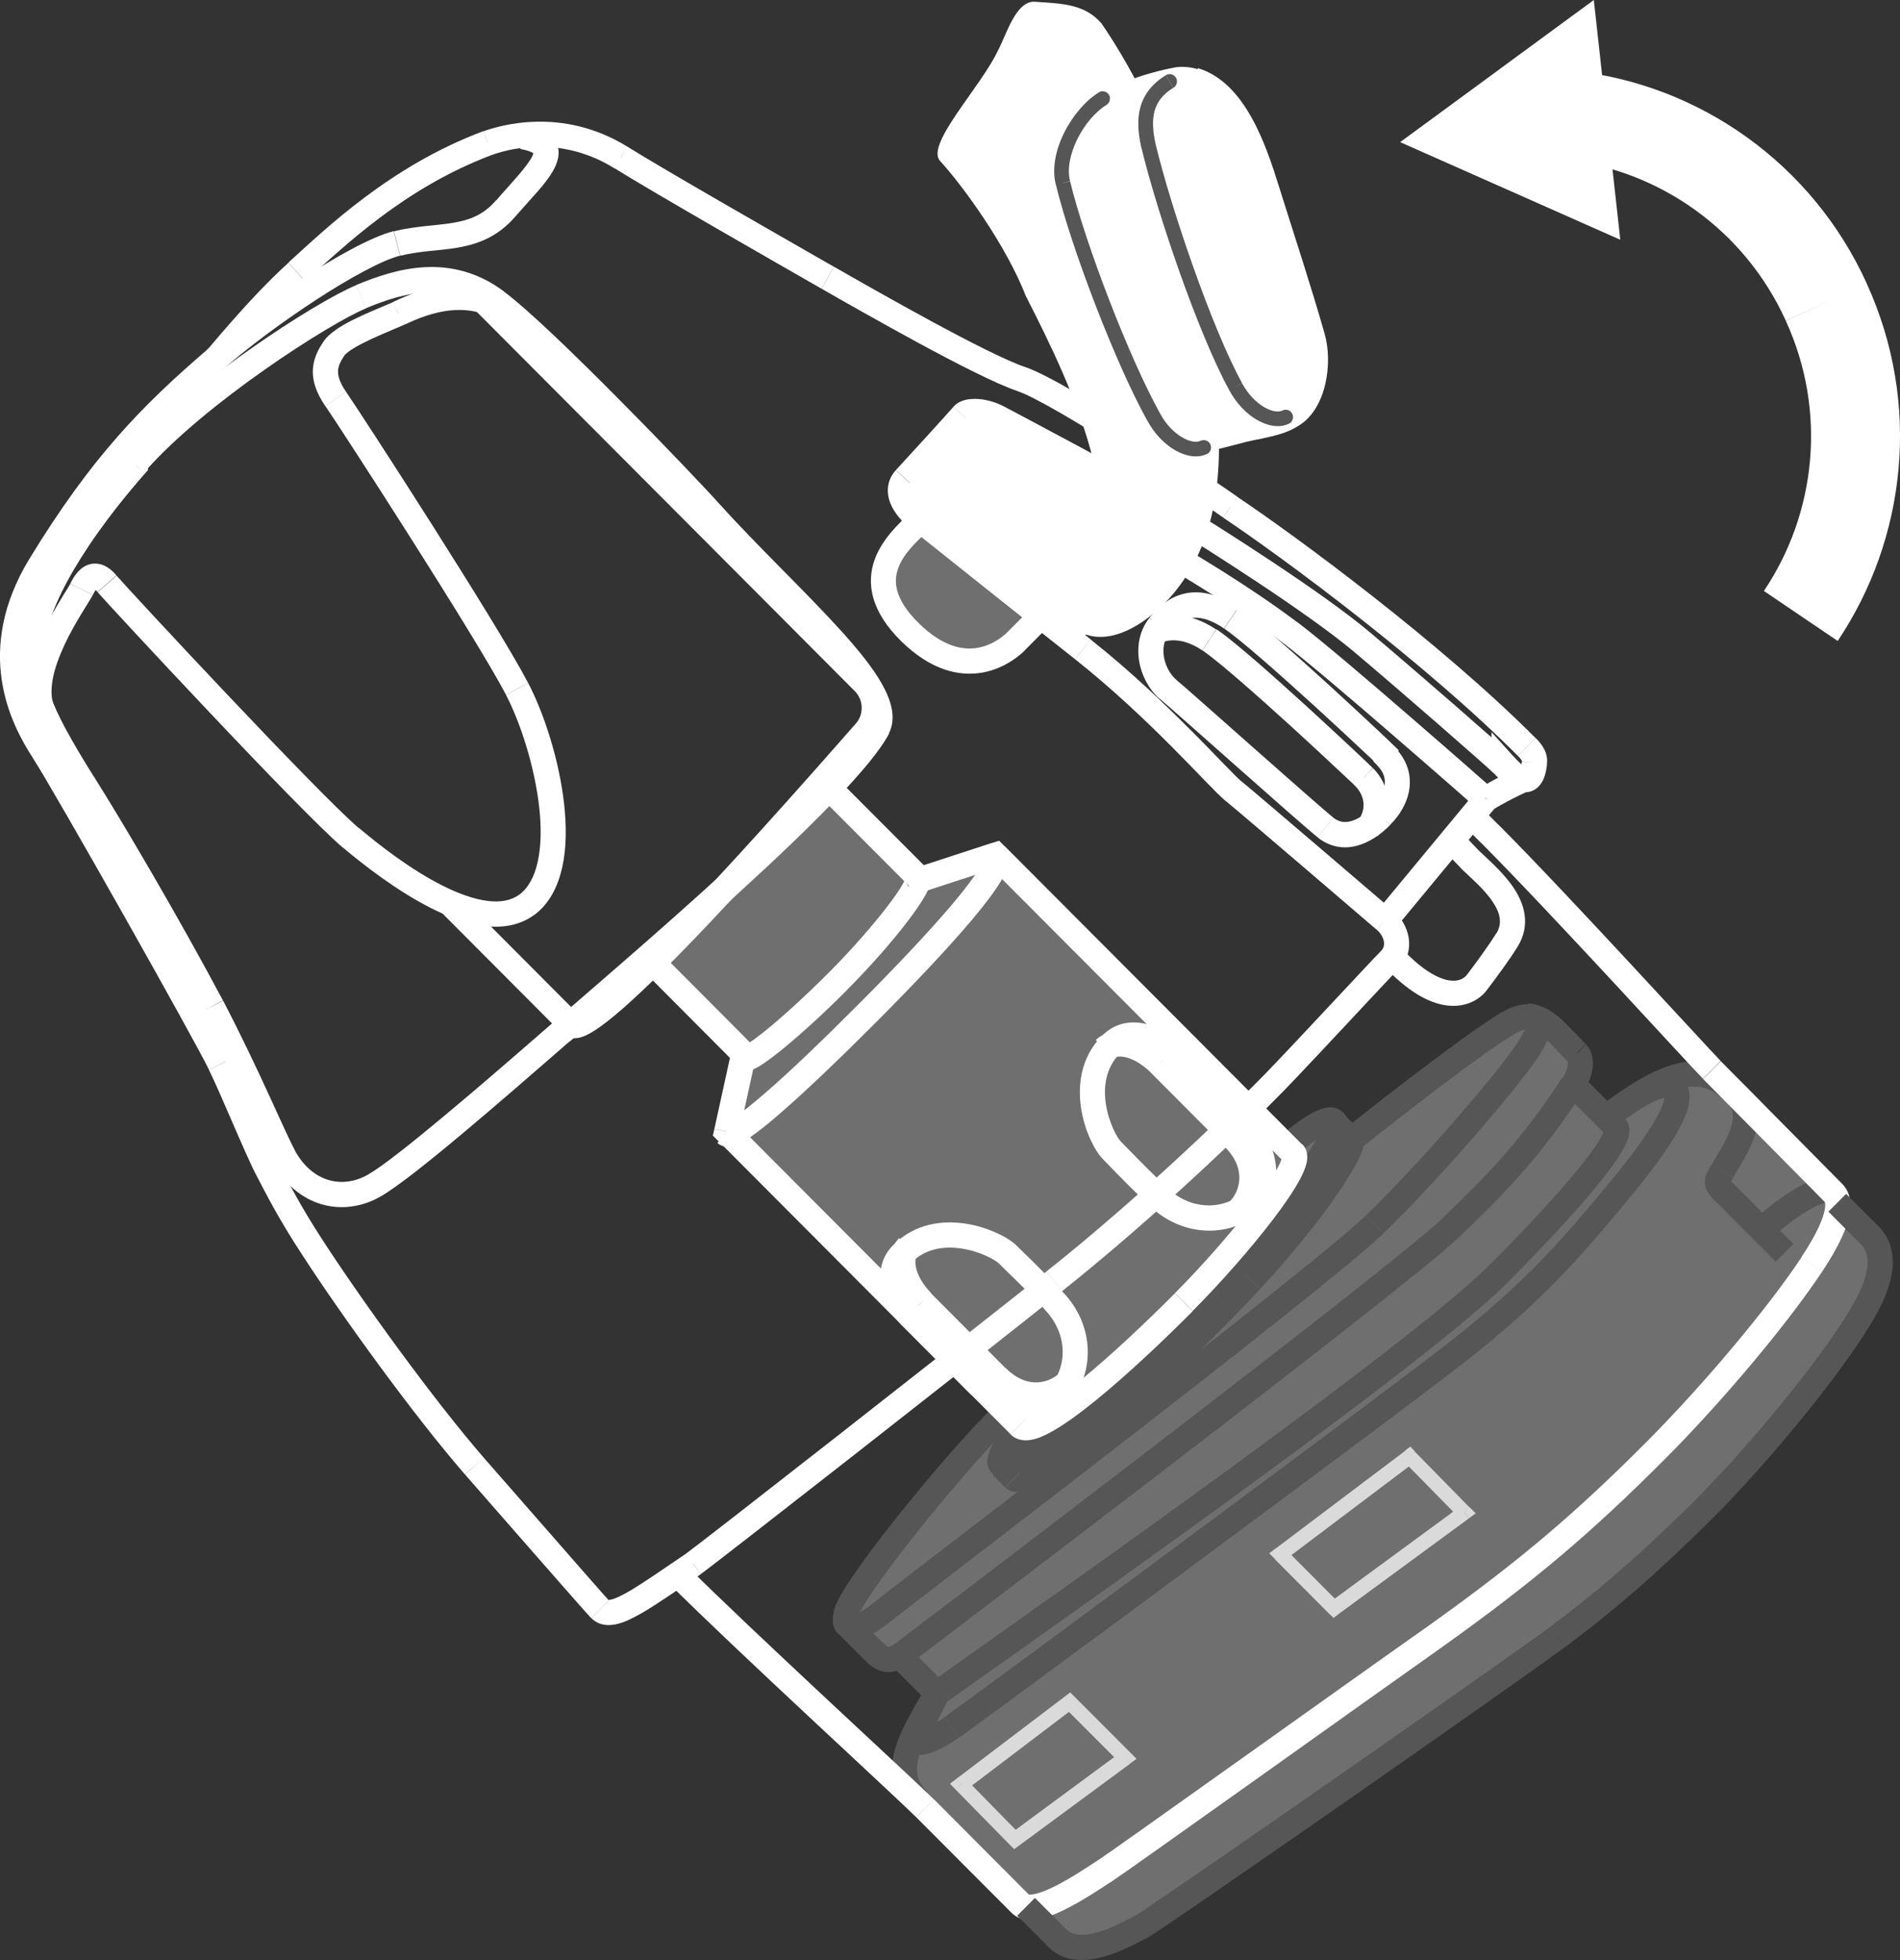
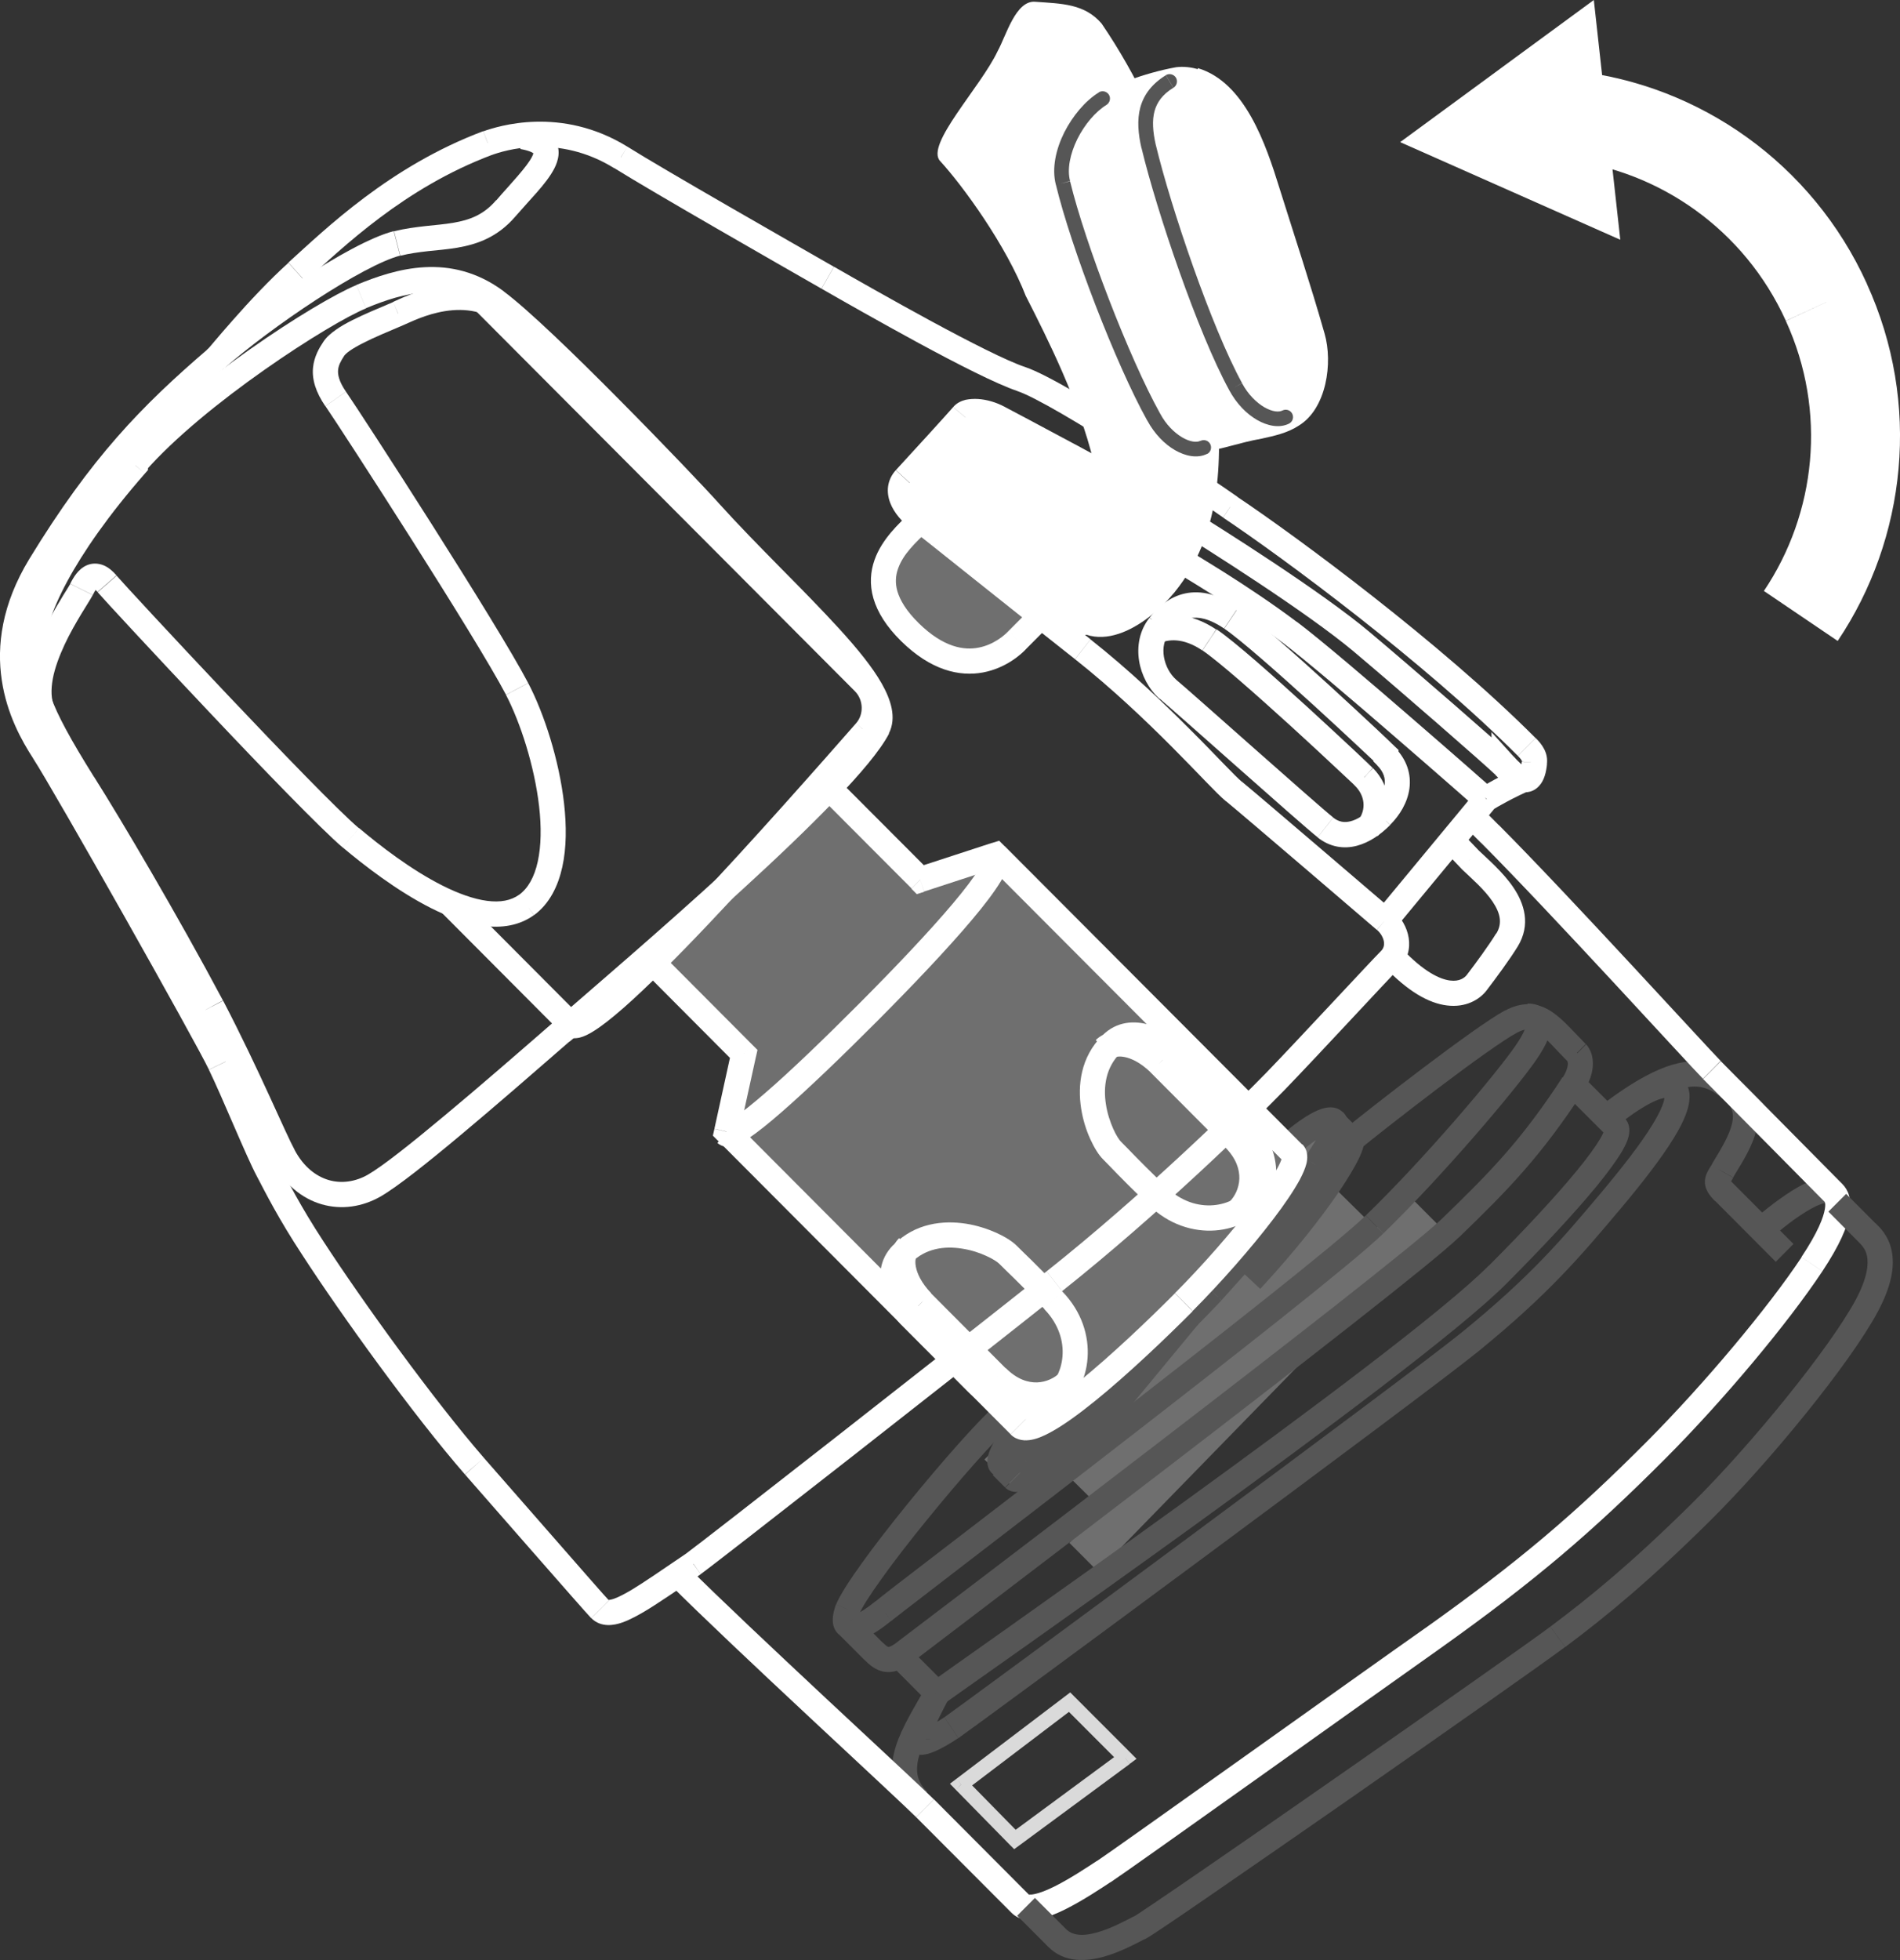
<svg xmlns="http://www.w3.org/2000/svg" width="64" height="66" viewBox="0 0 128 132" fill="none">
  <rect x="0" y="0" width="128" height="132" fill="#333333" stroke="none" />
  <g clip-path="url(#clip0_110_414)">
    <path d="M88.785 78.886L92.663 82.713L94.886 80.482L96.798 82.4L73.956 105.821L72.045 103.903L74.268 101.672L70.391 97.845L68.167 100.076L66.32 98.288L68.544 96.056L66.32 93.889C66.32 93.889 65.301 91.464 63.518 89.74C61.736 88.015 59.576 87.314 59.576 87.314L49.332 76.849L50.544 71.805L43.607 65.036L55.377 52.975L61.8 59.227L66.761 57.438L77.898 68.42C77.898 68.42 78.66 70.587 80.443 72.312C82.225 74.036 84.642 75.06 84.642 75.06L86.553 77.743L88.776 75.511L90.88 76.784L88.657 79.016L88.785 78.886Z" fill="#6F6F6F" />
    <path d="M61.744 35.298C60.596 36.451 57.609 38.941 61.303 42.574C64.997 46.216 67.919 43.791 68.562 43.081L70.087 41.55" fill="#6F6F6F" />
    <path d="M69.15 43.68L70.675 42.15L69.481 40.951L67.955 42.481L69.15 43.68ZM60.706 43.173C62.718 45.156 64.647 45.58 66.228 45.285C67.744 44.999 68.791 44.086 69.177 43.653L67.928 42.509C67.68 42.777 66.945 43.422 65.915 43.616C64.951 43.8 63.572 43.616 61.891 41.965L60.706 43.173ZM61.147 34.69C60.642 35.197 59.419 36.267 58.914 37.714C58.648 38.47 58.565 39.346 58.841 40.296C59.116 41.237 59.714 42.196 60.706 43.173L61.891 41.965C61.037 41.126 60.632 40.407 60.458 39.826C60.292 39.254 60.338 38.747 60.504 38.286C60.853 37.29 61.707 36.534 62.341 35.898L61.147 34.699V34.69ZM68.552 43.081L67.955 42.481L67.937 42.5V42.518L68.552 43.09V43.081Z" fill="white" />
    <path d="M71.604 42.703C67.727 39.642 62.443 35.363 61.8 34.976C61.166 34.533 60.587 33.316 61.479 32.228C62.37 31.14 63.895 29.231 64.345 28.65C64.667 28.263 65.237 27.497 67.717 28.65C69.822 29.544 75.922 33.122 78.789 34.837C81.334 36.239 74.269 44.095 71.595 42.749V42.684L71.604 42.703Z" fill="white" />
-     <path d="M91.081 76.72L97.191 71.989L101.776 68.799L103.687 68.421L105.911 70.588L106.425 71.869L105.975 73.013L108.456 75.124L111.828 72.948L114.63 72.183L116.606 73.335L123.543 80.353L123.791 81.376L125.959 83.165L126.658 85.461L124.682 89.804L116.091 100.27L108.97 107.029L98.974 114.369L85.293 124.015L76.389 130.008L72.889 131.096L71.29 130.46L69.195 128.413L68.561 127.971L60.861 120.308L61.045 118.205L62.322 115.393L63.085 114.185L60.54 111.695L59.584 111.76L57.039 109.399L57.103 108.376L60.926 102.944L64.996 97.974L67.348 95.485L68.625 96.056L67.477 97.974V98.74L68.304 99.57L69.572 99.182L72.889 96.822L79.697 90.948L84.337 86.227L87.838 82.077L90.254 78.693L91.081 76.72Z" fill="#6F6F6F" />
    <path d="M63.738 113.456L61.257 110.967L60.062 112.165L62.543 114.655L63.738 113.456ZM62.654 117.117C62.654 117.172 62.644 117.172 62.672 117.062C62.7 116.97 62.736 116.859 62.801 116.711C62.911 116.426 63.076 116.075 63.232 115.743C63.398 115.402 63.554 115.088 63.683 114.849C63.747 114.729 63.793 114.637 63.83 114.563C63.848 114.526 63.857 114.508 63.866 114.489C63.866 114.489 63.866 114.471 63.876 114.471C63.876 114.471 63.876 114.471 63.131 114.065C62.635 113.794 62.387 113.659 62.387 113.659C62.387 113.659 62.387 113.668 62.378 113.678C62.369 113.696 62.35 113.724 62.332 113.761C62.295 113.834 62.24 113.936 62.176 114.056C62.047 114.305 61.882 114.637 61.707 114.996C61.533 115.347 61.358 115.734 61.22 116.075C61.156 116.241 61.092 116.416 61.046 116.573C61.009 116.711 60.954 116.914 60.954 117.108H62.644L62.654 117.117ZM63.627 115.642C63.168 115.946 62.654 116.25 62.277 116.398C62.066 116.481 62.01 116.472 62.056 116.481C62.093 116.481 62.258 116.49 62.424 116.647C62.608 116.813 62.644 117.025 62.644 117.117H60.954C60.954 117.357 61.027 117.67 61.294 117.91C61.533 118.131 61.817 118.178 61.992 118.178C62.323 118.187 62.663 118.076 62.902 117.975C63.434 117.763 64.059 117.385 64.555 117.053L63.618 115.642H63.627ZM98.496 89.712C94.821 92.7 64.555 115.015 63.627 115.642L64.565 117.053C65.539 116.398 95.85 94.046 99.562 91.031L98.496 89.712ZM107.924 80.251C105.204 83.488 103.137 85.931 98.496 89.712L99.562 91.031C104.331 87.149 106.472 84.613 109.219 81.349L107.924 80.251ZM112.168 73.87C112.067 73.769 112.196 73.75 112.086 74.165C111.985 74.543 111.737 75.069 111.332 75.724C110.542 77.024 109.283 78.628 107.924 80.251L109.219 81.349C110.588 79.716 111.911 78.029 112.775 76.618C113.207 75.917 113.547 75.226 113.712 74.617C113.868 74.045 113.942 73.243 113.363 72.671L112.168 73.87ZM108.438 75.124C108.799 75.561 108.98 75.779 108.98 75.779C108.98 75.779 108.989 75.77 109.008 75.76C109.026 75.742 109.063 75.714 109.109 75.677C109.201 75.604 109.329 75.502 109.486 75.392C109.807 75.152 110.23 74.848 110.68 74.58C111.139 74.304 111.571 74.082 111.92 73.99C112.325 73.87 112.288 73.999 112.168 73.889L113.363 72.69C112.775 72.1 111.948 72.22 111.452 72.358C110.891 72.515 110.303 72.828 109.807 73.132C109.293 73.446 108.815 73.778 108.475 74.036C108.3 74.165 108.162 74.276 108.061 74.359C108.015 74.396 107.969 74.433 107.942 74.451C107.933 74.46 107.914 74.469 107.914 74.479C107.914 74.479 108.095 74.697 108.456 75.133L108.438 75.124ZM63.131 114.056L63.876 114.461L64.179 113.908L63.729 113.466L63.131 114.065V114.056Z" fill="#565656" />
    <path d="M124.141 79.753C123.819 79.43 123.415 79.32 123.057 79.32C122.717 79.32 122.377 79.403 122.074 79.504C121.467 79.716 120.833 80.104 120.273 80.482C119.703 80.869 119.17 81.284 118.784 81.597C118.591 81.754 118.435 81.892 118.325 81.985C118.27 82.031 118.224 82.068 118.196 82.095C118.178 82.105 118.169 82.123 118.16 82.123C118.16 82.123 118.16 82.123 118.15 82.123C118.15 82.123 118.34 82.335 118.72 82.759C119.1 83.177 119.29 83.389 119.29 83.396C119.29 83.396 119.308 83.377 119.317 83.368C119.345 83.34 119.382 83.313 119.437 83.266C119.538 83.174 119.685 83.054 119.869 82.907C120.227 82.612 120.714 82.225 121.228 81.883C121.752 81.533 122.257 81.238 122.653 81.1C122.855 81.026 122.974 81.007 123.038 81.007C123.084 81.007 123.02 81.007 122.956 80.952L124.15 79.753H124.141Z" fill="#565656" />
    <path d="M116.781 79.264C116.873 79.08 117.047 78.822 117.314 78.37C117.553 77.964 117.838 77.457 118.058 76.913C118.481 75.871 118.784 74.368 117.654 73.188L116.432 74.368C116.827 74.783 116.845 75.382 116.487 76.277C116.312 76.701 116.083 77.116 115.862 77.503C115.66 77.844 115.403 78.25 115.274 78.508L116.79 79.264H116.781ZM116.753 79.689C116.597 79.532 116.542 79.449 116.524 79.43C116.524 79.43 116.524 79.43 116.542 79.477C116.551 79.513 116.56 79.569 116.551 79.615C116.551 79.707 116.505 79.744 116.551 79.67C116.57 79.633 116.597 79.596 116.634 79.532C116.671 79.467 116.717 79.394 116.762 79.311L115.283 78.481C115.256 78.536 115.219 78.591 115.182 78.647C115.145 78.702 115.109 78.766 115.072 78.84C114.998 78.969 114.888 79.191 114.861 79.477C114.805 80.094 115.21 80.555 115.55 80.897L116.744 79.698L116.753 79.689ZM120.824 83.774L116.753 79.689L115.559 80.887L119.629 84.972L120.824 83.774ZM116.027 78.886L116.772 79.301V79.283L116.79 79.264L116.037 78.886H116.027Z" fill="#565656" />
    <path d="M68.526 97.356C68.269 97.504 68.002 97.642 67.782 97.744C67.671 97.79 67.607 97.808 67.579 97.817C67.524 97.827 67.662 97.781 67.855 97.882C67.975 97.947 68.076 98.039 68.14 98.168C68.204 98.278 68.204 98.38 68.204 98.417C68.204 98.481 68.186 98.454 68.259 98.288C68.388 97.974 68.701 97.421 69.316 96.545L67.929 95.577C67.304 96.48 66.9 97.153 66.697 97.642C66.596 97.882 66.514 98.159 66.514 98.435C66.514 98.758 66.651 99.173 67.074 99.394C67.396 99.56 67.727 99.514 67.892 99.486C68.085 99.45 68.278 99.376 68.434 99.311C68.756 99.173 69.096 98.989 69.353 98.841L68.526 97.356ZM81.049 86.411C75.426 92.368 69.693 96.656 68.498 97.375L69.371 98.832C70.722 98.02 76.575 93.622 82.281 87.582L81.049 86.411ZM87.894 77.974C85.643 81.413 82.777 84.493 81.04 86.42L82.299 87.554C83.999 85.655 86.976 82.474 89.319 78.896L87.904 77.964L87.894 77.974ZM89.273 76.102C89.19 76.019 89.144 75.899 89.144 75.816C89.144 75.779 89.144 75.834 89.071 76.01C88.914 76.369 88.565 76.959 87.894 77.955L89.3 78.905C89.962 77.918 90.403 77.208 90.632 76.674C90.743 76.406 90.844 76.111 90.844 75.807C90.844 75.456 90.715 75.133 90.476 74.894L89.282 76.093L89.273 76.102ZM87.288 77.891C87.656 77.522 88.29 77.005 88.868 76.637C89.162 76.452 89.401 76.332 89.558 76.286C89.64 76.258 89.649 76.268 89.613 76.268C89.567 76.268 89.41 76.249 89.273 76.102L90.467 74.903C90.21 74.645 89.897 74.58 89.659 74.571C89.429 74.571 89.218 74.617 89.043 74.672C88.694 74.783 88.317 74.986 87.977 75.198C87.288 75.632 86.553 76.231 86.094 76.692L87.288 77.891ZM68.939 98.094L69.353 98.832H69.362L69.371 98.823L68.939 98.094ZM81.665 86.992L82.281 87.573V87.554L81.656 86.983L81.665 86.992ZM88.602 78.444L87.904 77.964V77.974L88.611 78.435L88.602 78.444Z" fill="#565656" />
-     <path d="M91.615 76.12L90.403 74.903L89.208 76.102L90.421 77.319L91.615 76.12ZM84.89 86.808C87.205 84.318 89.015 82.003 90.21 80.251C90.798 79.375 91.248 78.628 91.533 78.047C91.671 77.762 91.781 77.494 91.845 77.245C91.873 77.125 91.909 76.978 91.9 76.812C91.9 76.664 91.863 76.36 91.615 76.111L90.421 77.31C90.219 77.107 90.21 76.886 90.21 76.849C90.21 76.793 90.21 76.775 90.21 76.812C90.191 76.895 90.127 77.052 90.017 77.291C89.787 77.771 89.383 78.444 88.813 79.283C87.683 80.961 85.928 83.202 83.658 85.636L84.899 86.798L84.89 86.808ZM74.764 96.388C77.126 94.397 80.277 91.759 84.89 86.808L83.649 85.646C79.101 90.524 76.014 93.115 73.671 95.088L74.755 96.388H74.764ZM67.708 100.169C68.075 100.538 68.553 100.482 68.746 100.446C68.985 100.399 69.233 100.307 69.454 100.206C69.904 99.994 70.455 99.653 71.034 99.265C72.192 98.481 73.588 97.384 74.783 96.388L73.698 95.088C72.532 96.066 71.19 97.117 70.097 97.864C69.545 98.242 69.086 98.518 68.755 98.675C68.581 98.758 68.498 98.776 68.47 98.786C68.388 98.804 68.672 98.721 68.93 98.979L67.735 100.178L67.708 100.169ZM66.881 99.339L67.708 100.169L68.902 98.97L68.075 98.14L66.881 99.339Z" fill="#565656" />
+     <path d="M91.615 76.12L90.403 74.903L89.208 76.102L90.421 77.319L91.615 76.12ZM84.89 86.808C87.205 84.318 89.015 82.003 90.21 80.251C90.798 79.375 91.248 78.628 91.533 78.047C91.671 77.762 91.781 77.494 91.845 77.245C91.873 77.125 91.909 76.978 91.9 76.812C91.9 76.664 91.863 76.36 91.615 76.111L90.421 77.31C90.219 77.107 90.21 76.886 90.21 76.849C90.21 76.793 90.21 76.775 90.21 76.812C90.191 76.895 90.127 77.052 90.017 77.291C89.787 77.771 89.383 78.444 88.813 79.283C87.683 80.961 85.928 83.202 83.658 85.636L84.899 86.798L84.89 86.808ZM74.764 96.388L83.649 85.646C79.101 90.524 76.014 93.115 73.671 95.088L74.755 96.388H74.764ZM67.708 100.169C68.075 100.538 68.553 100.482 68.746 100.446C68.985 100.399 69.233 100.307 69.454 100.206C69.904 99.994 70.455 99.653 71.034 99.265C72.192 98.481 73.588 97.384 74.783 96.388L73.698 95.088C72.532 96.066 71.19 97.117 70.097 97.864C69.545 98.242 69.086 98.518 68.755 98.675C68.581 98.758 68.498 98.776 68.47 98.786C68.388 98.804 68.672 98.721 68.93 98.979L67.735 100.178L67.708 100.169ZM66.881 99.339L67.708 100.169L68.902 98.97L68.075 98.14L66.881 99.339Z" fill="#565656" />
    <path d="M57.886 108.698C58.06 108.265 58.611 107.398 59.457 106.227C60.274 105.084 61.322 103.737 62.424 102.382C64.648 99.643 67.046 96.932 68.296 95.798L67.165 94.535C65.806 95.761 63.334 98.574 61.12 101.303C60.008 102.677 58.933 104.051 58.088 105.231C57.261 106.375 56.59 107.407 56.324 108.053L57.886 108.698ZM57.637 108.791C57.739 108.892 57.775 108.984 57.784 109.04C57.794 109.086 57.784 109.113 57.794 109.086C57.794 109.058 57.794 109.012 57.821 108.938C57.84 108.864 57.867 108.763 57.904 108.643L56.296 108.108C56.186 108.431 56.112 108.735 56.103 109.012C56.094 109.261 56.121 109.676 56.434 109.999L57.628 108.8L57.637 108.791ZM58.988 107.832C58.363 108.33 57.941 108.597 57.674 108.698C57.545 108.745 57.509 108.735 57.527 108.735C57.564 108.735 57.619 108.763 57.637 108.791L56.443 109.989C56.691 110.238 56.994 110.386 57.343 110.423C57.674 110.46 57.986 110.386 58.262 110.284C58.804 110.082 59.401 109.676 60.045 109.15L58.988 107.822V107.832ZM92.019 81.847C90.09 83.719 82.032 90.044 74.305 96.029C70.455 99.007 66.715 101.884 63.885 104.051C62.47 105.139 61.294 106.043 60.44 106.697C59.613 107.334 59.062 107.767 58.951 107.869L60.081 109.132C60.081 109.132 60.1 109.113 60.182 109.049C60.256 108.993 60.348 108.92 60.467 108.828C60.706 108.634 61.046 108.376 61.469 108.053C62.314 107.398 63.499 106.495 64.905 105.406C67.726 103.24 71.475 100.363 75.325 97.375C82.997 91.436 91.165 85.028 93.186 83.073L92.01 81.856L92.019 81.847ZM102.099 70.422C100.675 72.469 95.943 78.047 92.019 81.847L93.195 83.064C97.165 79.209 101.979 73.548 103.486 71.39L102.099 70.422ZM102.917 69.269C103.008 69.269 103.018 69.287 102.981 69.269C102.907 69.232 102.825 69.14 102.806 69.048C102.797 69.002 102.825 69.066 102.724 69.324C102.623 69.573 102.439 69.933 102.09 70.431L103.477 71.399C103.863 70.846 104.129 70.366 104.295 69.951C104.451 69.546 104.543 69.121 104.46 68.716C104.368 68.264 104.093 67.941 103.753 67.766C103.449 67.609 103.137 67.582 102.907 67.582V69.278L102.917 69.269ZM57.095 108.376L56.314 108.053V108.081L56.296 108.108L57.095 108.376ZM59.512 108.505L60.045 109.169L60.063 109.15L60.081 109.132L59.512 108.505Z" fill="#565656" />
    <path d="M59.42 110.579L57.638 108.79L56.443 109.989L58.226 111.778L59.42 110.579ZM60.468 110.57C60.229 110.755 60.063 110.847 59.962 110.884C59.907 110.902 59.88 110.911 59.861 110.911H59.843C59.843 110.911 59.751 110.902 59.42 110.57L58.226 111.769C58.529 112.073 58.989 112.516 59.641 112.59C60.312 112.673 60.918 112.35 61.506 111.907L60.477 110.561L60.468 110.57ZM97.11 82.105C96.302 82.879 93.701 84.982 90.164 87.766C86.654 90.523 82.271 93.908 77.962 97.218C69.325 103.857 61.028 110.137 60.459 110.57L61.488 111.916C62.002 111.52 70.382 105.167 78.991 98.564C83.3 95.254 87.692 91.861 91.211 89.094C94.712 86.346 97.404 84.179 98.286 83.322L97.11 82.095V82.105ZM105.26 72.552C102.513 76.756 100.464 78.868 97.11 82.105L98.286 83.331C101.677 80.058 103.827 77.835 106.675 73.483L105.26 72.552Z" fill="#565656" />
    <path d="M100.288 85.24C97.293 88.246 88.169 95.06 79.578 101.275C71.042 107.444 63.067 113.014 62.516 113.438L63.545 114.784C64.078 114.379 71.97 108.874 80.57 102.649C89.106 96.471 98.377 89.565 101.492 86.439L100.297 85.24H100.288ZM108.245 76.489C107.997 76.24 108.107 75.982 108.07 76.12C108.052 76.203 107.979 76.379 107.822 76.655C107.51 77.19 106.977 77.928 106.242 78.822C104.781 80.602 102.64 82.898 100.288 85.249L101.483 86.448C103.844 84.078 106.031 81.745 107.547 79.901C108.3 78.988 108.907 78.158 109.292 77.503C109.476 77.181 109.642 76.849 109.715 76.535C109.779 76.268 109.862 75.715 109.439 75.29L108.245 76.489ZM105.378 73.621L108.245 76.489L109.439 75.29L106.573 72.423L105.378 73.621ZM106.233 70.91C105.835 71.31 105.636 71.51 105.636 71.51C105.636 71.51 105.636 71.501 105.626 71.501C105.626 71.501 105.617 71.482 105.608 71.482C105.608 71.473 105.599 71.464 105.599 71.464C105.599 71.464 105.599 71.464 105.599 71.482C105.599 71.491 105.608 71.519 105.617 71.547C105.636 71.648 105.645 71.98 105.268 72.589L106.711 73.474C107.234 72.616 107.372 71.888 107.289 71.307C107.253 71.021 107.161 70.8 107.069 70.634C107.023 70.551 106.977 70.486 106.94 70.431C106.922 70.403 106.904 70.385 106.885 70.366C106.885 70.366 106.867 70.348 106.867 70.339C106.867 70.339 106.867 70.339 106.858 70.329C106.858 70.329 106.659 70.529 106.26 70.929L106.233 70.91ZM102.181 69.555C102.558 69.352 102.824 69.306 103.008 69.315C103.192 69.324 103.394 69.389 103.633 69.555C103.89 69.73 104.165 69.979 104.505 70.329C104.809 70.643 105.231 71.104 105.636 71.51L106.83 70.311C106.407 69.887 106.104 69.546 105.709 69.149C105.36 68.79 104.974 68.43 104.57 68.153C104.147 67.867 103.66 67.655 103.09 67.628C102.521 67.6 101.951 67.757 101.381 68.061L102.181 69.564V69.555ZM91.633 77.374C92.515 76.655 94.692 74.94 96.898 73.271C99.13 71.584 101.299 70.025 102.181 69.555L101.381 68.052C100.352 68.605 98.064 70.265 95.878 71.915C93.663 73.585 91.458 75.318 90.549 76.065L91.624 77.374H91.633ZM105.985 73.013L105.259 72.57L104.91 73.142L105.378 73.612L105.976 73.013H105.985Z" fill="#565656" />
    <path d="M118.793 74.331C118.251 73.787 117.662 73.142 117.084 72.644C116.468 72.127 115.751 71.676 114.851 71.528C113.059 71.224 110.882 72.118 107.693 74.58L108.722 75.927C111.892 73.474 113.546 73.031 114.566 73.206C115.062 73.289 115.512 73.538 115.99 73.953C116.505 74.387 116.964 74.903 117.598 75.539L118.793 74.341V74.331Z" fill="#565656" />
    <path d="M62.277 113.77C61.652 114.904 60.761 116.287 60.347 117.615C60.136 118.298 60.016 119.035 60.145 119.782C60.274 120.548 60.641 121.248 61.284 121.875L62.46 120.658C62.056 120.262 61.872 119.874 61.808 119.496C61.744 119.1 61.79 118.648 61.955 118.122C62.304 117.016 63.039 115.891 63.747 114.591L62.267 113.77H62.277Z" fill="#565656" />
    <path d="M100.969 55.566L99.757 54.349L98.562 55.548L99.775 56.765L100.969 55.566ZM115.928 71.454C115.468 70.993 112.942 68.236 109.9 64.963C106.877 61.708 103.367 57.964 100.969 55.557L99.775 56.756C102.145 59.135 105.637 62.86 108.66 66.115C111.664 69.352 114.237 72.155 114.724 72.644L115.918 71.445L115.928 71.454ZM124.133 79.753C123.875 79.495 122.065 77.669 120.2 75.779C118.335 73.889 116.405 71.943 115.928 71.463L114.733 72.662C115.211 73.142 117.131 75.087 119.006 76.978C120.871 78.868 122.69 80.703 122.947 80.961L124.142 79.763L124.133 79.753ZM122.773 85.609C123.94 83.847 124.463 82.612 124.61 81.708C124.767 80.749 124.5 80.122 124.123 79.744L122.929 80.943C122.874 80.887 123.021 80.943 122.938 81.422C122.846 81.975 122.479 82.971 121.358 84.659L122.764 85.599L122.773 85.609ZM112.17 98.251C116.084 94.332 120.448 89.113 122.773 85.609L121.367 84.668C119.116 88.061 114.825 93.179 110.975 97.052L112.17 98.251ZM96.982 111.04C103.386 106.485 107.236 103.193 112.17 98.251L110.975 97.052C106.115 101.93 102.329 105.157 95.999 109.657L96.982 111.04ZM74.811 126.762C76.097 125.923 92.746 114.028 96.982 111.04L96.008 109.648C91.717 112.663 75.141 124.512 73.892 125.333L74.811 126.762ZM68.149 128.819C68.701 129.372 69.482 129.335 70.014 129.234C70.593 129.114 71.227 128.856 71.806 128.561C72.982 127.97 74.195 127.159 74.811 126.753L73.892 125.324C73.24 125.748 72.128 126.495 71.062 127.03C70.529 127.297 70.051 127.482 69.693 127.555C69.289 127.638 69.279 127.528 69.353 127.611L68.159 128.809L68.149 128.819ZM61.718 122.373L68.149 128.819L69.344 127.62L62.921 121.174L61.727 122.373H61.718ZM45.105 106.67C47.154 108.726 51.032 112.377 54.532 115.642C58.052 118.924 61.157 121.811 61.718 122.373L62.912 121.174C62.324 120.584 59.172 117.661 55.681 114.406C52.18 111.133 48.321 107.509 46.3 105.48L45.105 106.679V106.67Z" fill="white" />
    <path d="M100.481 51.509V51.574H102.171V51.509H100.481ZM102.52 51.306C102.502 51.518 102.465 51.657 102.438 51.739C102.41 51.822 102.392 51.822 102.429 51.786C102.474 51.739 102.548 51.684 102.649 51.666C102.732 51.647 102.787 51.666 102.778 51.666C102.769 51.666 102.732 51.647 102.667 51.601C102.603 51.555 102.53 51.5 102.447 51.426C102.282 51.278 102.107 51.103 101.96 50.928L100.71 52.071C100.876 52.256 101.096 52.486 101.344 52.699C101.574 52.901 101.896 53.141 102.254 53.27C102.447 53.335 102.695 53.381 102.961 53.335C103.246 53.289 103.494 53.141 103.687 52.929C104.036 52.551 104.165 52.007 104.22 51.454L102.539 51.297L102.52 51.306ZM102.254 50.9C102.419 51.066 102.493 51.168 102.52 51.223C102.53 51.242 102.53 51.251 102.53 51.251L104.202 51.527C104.34 50.707 103.871 50.117 103.458 49.702L102.263 50.9H102.254ZM82.398 34.856C86.386 37.52 95.942 44.575 102.254 50.9L103.448 49.702C97.026 43.265 87.369 36.147 83.336 33.445L82.398 34.856ZM68.534 26.335C69.112 26.529 70.169 27.073 71.52 27.857C72.843 28.622 74.377 29.572 75.884 30.531C78.888 32.449 81.728 34.367 82.38 34.837L83.363 33.454C82.674 32.965 79.817 31.02 76.794 29.093C75.278 28.124 73.725 27.165 72.365 26.381C71.033 25.616 69.838 24.98 69.076 24.722L68.543 26.335H68.534ZM55.339 19.438C56.672 20.203 59.281 21.688 61.881 23.099C64.454 24.491 67.118 25.856 68.543 26.335L69.076 24.722C67.826 24.307 65.299 23.016 62.69 21.605C60.108 20.203 57.517 18.728 56.185 17.963L55.349 19.438H55.339ZM41.373 11.314C43.937 12.919 52.675 17.916 55.339 19.438L56.175 17.963C53.492 16.423 44.791 11.462 42.265 9.876L41.364 11.314H41.373ZM33.132 10.438C33.949 10.143 37.579 8.972 41.373 11.323L42.265 9.876C37.79 7.119 33.527 8.502 32.562 8.843L33.132 10.447V10.438ZM20.562 18.949C23.135 16.635 27.214 12.661 33.15 10.429L32.553 8.834C26.268 11.194 21.95 15.399 19.432 17.677L20.562 18.94V18.949ZM14.59 24.122C15.025 24.479 15.242 24.657 15.242 24.657C15.242 24.657 15.252 24.639 15.27 24.629C15.288 24.602 15.325 24.565 15.362 24.519C15.444 24.417 15.564 24.279 15.72 24.095C16.023 23.735 16.455 23.228 16.97 22.656C17.999 21.503 19.322 20.074 20.562 18.959L19.432 17.695C18.127 18.875 16.749 20.351 15.711 21.531C15.187 22.121 14.746 22.638 14.434 23.006C14.277 23.191 14.158 23.338 14.066 23.44C14.02 23.495 13.993 23.532 13.965 23.56C13.956 23.569 13.947 23.587 13.938 23.587C13.938 23.587 14.155 23.766 14.59 24.122ZM3.408 38.544C7.487 31.868 10.74 28.548 15.141 24.768L14.039 23.477C9.527 27.35 6.155 30.798 1.965 37.659L3.408 38.544ZM3.647 50.144C2.949 49.075 2.076 47.507 1.791 45.543C1.506 43.606 1.763 41.246 3.408 38.544L1.965 37.659C0.119 40.702 -0.231 43.477 0.119 45.801C0.459 48.106 1.478 49.914 2.241 51.085L3.656 50.153L3.647 50.144ZM15.601 71.307C15.141 70.348 12.513 65.608 9.84 60.868C7.166 56.129 4.4 51.297 3.647 50.144L2.232 51.076C2.939 52.164 5.677 56.931 8.37 61.698C11.062 66.466 13.653 71.141 14.075 72.035L15.601 71.297V71.307ZM18.77 78.361C18.467 77.789 17.916 76.517 17.3 75.115C16.703 73.732 16.051 72.247 15.601 71.307L14.075 72.044C14.516 72.948 15.141 74.396 15.748 75.797C16.345 77.171 16.933 78.517 17.273 79.154L18.77 78.361ZM21.784 83.589C20.222 81.201 19.414 79.578 18.77 78.361L17.273 79.154C17.907 80.362 18.752 82.058 20.369 84.52L21.784 83.589ZM32.599 98.177C29.199 94.258 24.384 87.591 21.784 83.589L20.369 84.52C22.988 88.559 27.848 95.3 31.322 99.293L32.599 98.177ZM41.024 107.776C41.024 107.776 41.015 107.767 40.987 107.739C40.969 107.712 40.941 107.684 40.905 107.647C40.831 107.564 40.739 107.463 40.62 107.333C40.39 107.075 40.078 106.716 39.71 106.301C38.975 105.462 38.02 104.373 37.046 103.258C35.098 101.035 33.077 98.721 32.599 98.177L31.331 99.302C32.259 100.353 39.425 108.569 39.83 108.975L41.024 107.776ZM42.549 107.066C42.154 107.297 41.732 107.536 41.364 107.665C40.923 107.813 40.941 107.684 41.033 107.776L39.839 108.975C40.501 109.639 41.41 109.445 41.906 109.27C42.467 109.076 43.036 108.744 43.404 108.532L42.549 107.066ZM46.252 104.604C44.644 105.701 43.275 106.633 42.549 107.066L43.404 108.532C44.203 108.062 45.637 107.084 47.208 106.015L46.252 104.613V104.604ZM70.509 85.618C64.068 90.736 47.291 103.857 46.234 104.613L47.208 106.006C48.31 105.222 65.143 92.054 71.556 86.955L70.509 85.627V85.618ZM85.32 72.229C83.17 74.442 76.904 80.546 70.509 85.618L71.556 86.946C78.025 81.809 84.346 75.659 86.533 73.409L85.32 72.229ZM93.029 64.05C92.276 64.806 87.433 70.043 85.32 72.229L86.533 73.409C88.747 71.122 93.452 66.023 94.224 65.248L93.029 64.05ZM92.763 62.62C93.029 62.851 93.185 63.146 93.231 63.413C93.268 63.662 93.204 63.884 93.029 64.05L94.224 65.248C95.455 64.013 94.922 62.224 93.856 61.32L92.763 62.62ZM82.591 53.953C83.602 54.773 92.303 62.233 92.753 62.62L93.856 61.329C93.415 60.951 84.686 53.473 83.657 52.634L82.591 53.953ZM72.42 44.39C74.928 46.373 77.189 48.531 78.962 50.31C79.844 51.195 80.607 51.988 81.213 52.615C81.801 53.224 82.288 53.713 82.591 53.962L83.657 52.643C83.455 52.477 83.051 52.071 82.426 51.426C81.829 50.808 81.057 50.006 80.156 49.111C78.365 47.313 76.049 45.1 73.468 43.062L72.42 44.4V44.39ZM61.413 35.649C62.561 36.543 67.311 40.361 72.42 44.39L73.468 43.053C68.386 39.042 63.599 35.197 62.451 34.302L61.413 35.639V35.649ZM60.356 31.656C59.75 32.32 59.694 33.131 59.97 33.86C60.227 34.533 60.77 35.151 61.413 35.649L62.451 34.312C61.946 33.915 61.661 33.537 61.55 33.26C61.459 33.03 61.505 32.919 61.596 32.818L60.347 31.665L60.356 31.656ZM64.215 27.414C63.912 27.774 61.073 30.881 60.356 31.656L61.606 32.809C62.286 32.062 65.18 28.908 65.511 28.502L64.206 27.414H64.215ZM67.679 27.396C67.1 27.082 66.457 26.907 65.897 26.87C65.612 26.852 65.318 26.87 65.051 26.925C64.794 26.99 64.463 27.119 64.215 27.414L65.52 28.502C65.437 28.604 65.373 28.595 65.446 28.585C65.511 28.567 65.621 28.558 65.786 28.567C66.108 28.595 66.521 28.696 66.898 28.899L67.697 27.396H67.679ZM79.495 33.869C76.536 32.062 68.616 27.894 67.679 27.396L66.88 28.899C67.854 29.424 75.709 33.546 78.613 35.317L79.495 33.869ZM92.257 42.555C89.087 39.89 82.408 35.649 79.495 33.869L78.613 35.317C81.544 37.106 88.113 41.292 91.173 43.855L92.257 42.555ZM101.923 50.965C101.252 50.292 95.363 45.165 92.257 42.555L91.173 43.855C94.297 46.483 100.122 51.564 100.729 52.164L101.923 50.965ZM101.326 51.5L101.951 50.928L100.481 49.305V51.5H101.326ZM103.366 51.371L102.53 51.232V51.26V51.288L103.375 51.371H103.366ZM82.876 34.136L82.38 34.828H82.389L82.398 34.846L82.867 34.136H82.876ZM41.824 10.595L42.274 9.876L41.833 10.595H41.824ZM32.847 9.636L32.562 8.834L32.856 9.627L32.847 9.636ZM14.581 24.122L15.132 24.768L15.187 24.722L15.233 24.666L14.581 24.131V24.122ZM46.721 105.314L47.199 106.015L46.712 105.323L46.721 105.314ZM101.326 51.574L100.729 52.173L102.171 53.621V51.574H101.326Z" fill="white" />
    <path d="M34.704 14.597C34.952 14.311 35.209 14.025 35.457 13.749C35.705 13.472 35.953 13.195 36.192 12.928C36.643 12.412 37.084 11.858 37.35 11.333C37.607 10.826 37.828 10.069 37.359 9.387C36.955 8.788 36.183 8.511 35.356 8.364L35.053 10.033C35.816 10.171 35.963 10.346 35.953 10.346C35.889 10.254 36.009 10.235 35.834 10.567C35.669 10.89 35.356 11.296 34.906 11.821C34.685 12.07 34.447 12.338 34.199 12.624C33.95 12.9 33.684 13.195 33.427 13.5L34.704 14.615V14.597ZM26.958 17.225C27.583 17.068 28.208 16.985 28.851 16.912C29.476 16.847 30.165 16.792 30.808 16.681C32.159 16.45 33.519 15.971 34.704 14.597L33.427 13.481C32.581 14.468 31.644 14.818 30.532 15.003C29.954 15.104 29.356 15.15 28.676 15.224C28.015 15.298 27.289 15.39 26.545 15.574L26.967 17.225H26.958ZM15.087 24.823C16.64 23.449 18.974 21.706 21.262 20.213C23.586 18.7 25.736 17.529 26.949 17.216L26.526 15.565C25.01 15.953 22.64 17.28 20.334 18.783C17.991 20.305 15.592 22.103 13.957 23.541L15.078 24.814L15.087 24.823Z" fill="white" />
    <path d="M71.824 129.916L69.72 127.814L68.525 129.012L70.629 131.115L71.824 129.916ZM76.381 129.058C75.766 129.372 74.856 129.87 73.91 130.137C72.936 130.414 72.247 130.34 71.824 129.916L70.629 131.115C71.732 132.221 73.239 132.083 74.369 131.769C75.518 131.447 76.62 130.838 77.144 130.571L76.39 129.049L76.381 129.058ZM104.442 109.547C103.091 110.561 96.338 115.301 89.768 119.874C86.488 122.161 83.254 124.402 80.782 126.098C79.542 126.947 78.495 127.666 77.713 128.192C77.328 128.45 77.006 128.662 76.776 128.819C76.657 128.892 76.565 128.957 76.492 129.003C76.409 129.049 76.381 129.068 76.381 129.068L77.135 130.589C77.337 130.488 77.906 130.119 78.651 129.612C79.432 129.086 80.488 128.367 81.729 127.509C84.21 125.803 87.444 123.563 90.733 121.276C97.284 116.711 104.065 111.944 105.443 110.911L104.433 109.547H104.442ZM113.961 101.266C109.918 105.259 107.143 107.527 104.442 109.547L105.453 110.911C108.218 108.846 111.048 106.522 115.146 102.474L113.961 101.266ZM125.005 87.554C123.278 90.763 118.004 97.273 113.961 101.266L115.146 102.474C119.244 98.426 124.656 91.787 126.493 88.356L125.005 87.554ZM125.152 83.58C125.409 83.838 125.676 84.096 125.777 84.585C125.878 85.083 125.841 85.996 125.005 87.554L126.493 88.356C127.44 86.595 127.651 85.267 127.44 84.235C127.228 83.193 126.604 82.621 126.346 82.372L125.152 83.571V83.58ZM123.176 81.597L125.152 83.58L126.346 82.381L124.371 80.399L123.176 81.597Z" fill="#565656" />
-     <path d="M99.001 101.515L95.308 97.753L94.6 98.444L98.294 102.207L99.001 101.515ZM90.162 108.708L98.946 102.262L98.367 101.46L89.583 107.905L90.162 108.708ZM85.899 105.019L89.528 108.661L90.227 107.961L86.597 104.318L85.899 105.019ZM94.674 97.698L85.954 104.272L86.551 105.065L95.271 98.49L94.674 97.698ZM98.661 101.856L98.955 102.253L99.415 101.912L99.01 101.506L98.661 101.856ZM89.877 108.302L89.528 108.652L89.832 108.956L90.171 108.708L89.877 108.311V108.302ZM86.248 104.659L85.954 104.263L85.504 104.604L85.908 105.01L86.257 104.659H86.248ZM94.968 98.085L95.317 97.734L95.014 97.421L94.665 97.679L94.959 98.076L94.968 98.085Z" fill="#DADADA" />
    <path d="M76.161 118.039L72.403 114.277L71.705 114.978L75.463 118.74L76.161 118.039ZM68.664 124.282L76.106 118.795L75.518 117.993L68.076 123.48L68.664 124.282ZM64.391 120.529L68.02 124.227L68.728 123.535L65.099 119.837L64.391 120.529ZM71.76 114.231L64.446 119.782L65.043 120.575L72.357 115.024L71.76 114.231ZM75.812 118.39L76.106 118.786L76.566 118.445L76.161 118.039L75.812 118.39ZM68.37 123.876L68.02 124.227L68.324 124.531L68.673 124.273L68.379 123.876H68.37ZM64.74 120.178L64.446 119.782L63.996 120.123L64.391 120.529L64.74 120.178ZM72.054 114.627L72.403 114.277L72.1 113.973L71.76 114.231L72.054 114.627Z" fill="#DADADA" />
    <path d="M9.969 31.343V31.213H8.278V31.343H9.969ZM2.967 43.745C2.995 42.721 3.436 41.181 4.529 39.153C5.614 37.143 7.304 34.699 9.757 31.896L8.48 30.78C5.972 33.657 4.189 36.193 3.032 38.351C1.883 40.49 1.304 42.297 1.268 43.699L2.958 43.745H2.967ZM6.339 52.33C4.722 49.748 3.868 48.153 3.427 46.935C2.995 45.755 2.94 44.898 2.967 43.745L1.277 43.699C1.24 44.971 1.314 46.069 1.837 47.516C2.352 48.927 3.28 50.652 4.906 53.243L6.339 52.339V52.33ZM15.022 67.379C11.953 61.615 8.131 55.151 6.339 52.321L4.915 53.233C6.689 56.028 10.492 62.455 13.534 68.172L15.031 67.369L15.022 67.379ZM19.855 77.448C19.561 76.913 18.973 75.604 18.137 73.778C17.31 71.98 16.253 69.73 15.031 67.388L13.534 68.172C14.737 70.486 15.776 72.699 16.603 74.497C17.411 76.259 18.045 77.669 18.385 78.278L19.864 77.448H19.855ZM24.798 79.099C23.935 79.597 22.988 79.716 22.143 79.468C21.298 79.219 20.462 78.591 19.855 77.457L18.367 78.26C19.157 79.744 20.333 80.712 21.665 81.1C22.997 81.487 24.403 81.284 25.644 80.574L24.798 79.099ZM37.267 68.854C34.915 70.901 32.296 73.179 29.999 75.088C27.683 77.024 25.772 78.536 24.798 79.099L25.644 80.574C26.774 79.919 28.804 78.306 31.083 76.397C33.389 74.47 36.017 72.183 38.369 70.136L37.267 68.854ZM58.381 48.623C57.922 49.517 56.709 50.965 54.981 52.763C53.273 54.534 51.141 56.562 48.908 58.609C44.452 62.694 39.656 66.779 37.267 68.863L38.379 70.145C40.758 68.079 45.573 63.967 50.057 59.863C52.298 57.816 54.467 55.751 56.203 53.944C57.922 52.164 59.3 50.55 59.897 49.398L58.39 48.623H58.381ZM47.181 35.031C48.513 36.516 49.983 38.009 51.389 39.439C52.804 40.877 54.173 42.251 55.321 43.524C56.479 44.805 57.389 45.93 57.931 46.88C58.501 47.885 58.491 48.392 58.372 48.623L59.879 49.398C60.43 48.319 59.998 47.092 59.401 46.032C58.767 44.916 57.747 43.671 56.571 42.38C55.386 41.08 53.998 39.669 52.583 38.24C51.168 36.801 49.726 35.335 48.421 33.888L47.162 35.022L47.181 35.031ZM32.921 20.978C34.446 22.112 37.551 25.109 40.538 28.124C43.505 31.121 46.299 34.063 47.172 35.04L48.43 33.897C47.53 32.892 44.718 29.932 41.732 26.926C38.774 23.938 35.576 20.84 33.922 19.613L32.911 20.978H32.921ZM24.651 20.757C27.224 19.687 30.137 18.903 32.921 20.978L33.931 19.613C30.357 16.958 26.645 18.092 24.008 19.189L24.661 20.757H24.651ZM9.757 31.767C11.76 29.48 14.848 26.99 17.788 24.925C20.737 22.85 23.439 21.264 24.661 20.766L24.008 19.198C22.612 19.779 19.782 21.448 16.814 23.541C13.837 25.635 10.621 28.217 8.489 30.66L9.757 31.785V31.767ZM9.123 31.333L9.757 31.896L9.969 31.656V31.333H9.123ZM14.278 67.784L15.031 67.388L14.287 67.784H14.278ZM9.114 31.213L8.48 30.651L8.269 30.891V31.213H9.114Z" fill="white" />
    <path d="M27.142 21.909C27.592 21.725 28.649 21.162 29.999 20.95C31.313 20.747 32.792 20.895 34.07 22.066L35.209 20.812C33.436 19.18 31.378 19.014 29.733 19.263C28.125 19.512 26.793 20.203 26.48 20.332L27.133 21.9L27.142 21.909ZM23.191 23.956C23.237 23.892 23.347 23.772 23.586 23.606C23.816 23.449 24.119 23.274 24.486 23.09C25.221 22.712 26.149 22.334 27.142 21.909L26.489 20.342C25.515 20.757 24.523 21.162 23.724 21.568C23.32 21.771 22.943 21.983 22.621 22.214C22.309 22.435 21.996 22.693 21.785 23.016L23.191 23.956ZM23.31 26.381C22.814 25.662 22.75 25.201 22.777 24.915C22.805 24.602 22.952 24.325 23.191 23.956L21.785 23.016C21.519 23.412 21.16 24.003 21.087 24.768C21.013 25.561 21.271 26.409 21.914 27.35L23.301 26.381H23.31ZM35.586 46.004C33.528 42.057 24.459 28.05 23.31 26.381L21.923 27.35C23.062 29.009 32.076 42.943 34.088 46.788L35.586 45.995V46.004ZM35.972 61.634C37.028 60.859 37.598 59.67 37.883 58.379C38.168 57.088 38.168 55.603 38.002 54.128C37.671 51.177 36.651 48.042 35.586 46.004L34.088 46.797C35.053 48.651 36.008 51.583 36.321 54.321C36.477 55.695 36.459 56.968 36.229 58.019C35.999 59.07 35.577 59.817 34.97 60.26L35.972 61.634ZM23.09 57.069C24.505 58.259 26.747 60.002 29.053 61.163C30.211 61.744 31.424 62.206 32.59 62.353C33.766 62.51 34.961 62.353 35.962 61.634L34.979 60.251C34.428 60.647 33.711 60.785 32.811 60.666C31.901 60.546 30.881 60.177 29.816 59.642C27.684 58.572 25.571 56.931 24.183 55.76L23.09 57.06V57.069ZM6.57 39.872C7.001 40.37 10.419 44.068 14.067 47.922C17.696 51.767 21.638 55.843 23.081 57.069L24.174 55.769C22.823 54.626 18.964 50.633 15.298 46.76C11.641 42.897 8.251 39.227 7.856 38.766L6.579 39.881L6.57 39.872ZM6.248 40.075C6.331 39.909 6.404 39.78 6.468 39.697C6.533 39.605 6.56 39.614 6.514 39.632C6.487 39.642 6.45 39.651 6.404 39.651C6.358 39.651 6.331 39.642 6.331 39.642C6.331 39.642 6.413 39.678 6.57 39.863L7.847 38.747C7.589 38.452 7.305 38.203 6.965 38.065C6.588 37.917 6.202 37.917 5.853 38.065C5.531 38.203 5.302 38.434 5.136 38.646C4.971 38.858 4.842 39.088 4.732 39.309L6.248 40.066V40.075ZM3.657 47.59C3.446 47.101 3.418 46.474 3.556 45.718C3.694 44.971 3.997 44.178 4.355 43.404C4.714 42.638 5.127 41.928 5.476 41.347C5.651 41.062 5.807 40.812 5.936 40.6C6.055 40.407 6.174 40.213 6.248 40.075L4.732 39.319C4.704 39.374 4.64 39.485 4.502 39.706C4.374 39.909 4.208 40.167 4.034 40.471C3.666 41.071 3.225 41.845 2.83 42.684C2.435 43.523 2.077 44.464 1.902 45.405C1.727 46.345 1.718 47.35 2.113 48.263L3.666 47.59H3.657ZM26.811 21.116L26.489 20.332L26.82 21.116H26.811Z" fill="white" />
    <path d="M50.7 70.376L43.827 63.478L42.633 64.677L49.505 71.574L50.7 70.376ZM49.781 76.388L50.93 71.15L49.276 70.781L48.127 76.019L49.781 76.388ZM69.278 95.392L49.551 75.604L48.357 76.803L68.084 96.591L69.278 95.392ZM79.156 87.093C77.318 88.938 74.865 91.27 72.733 93.004C71.658 93.871 70.712 94.562 69.977 94.959C69.609 95.162 69.343 95.254 69.177 95.291C69.003 95.328 69.131 95.254 69.278 95.402L68.084 96.6C68.516 97.034 69.095 97.034 69.49 96.96C69.903 96.886 70.344 96.692 70.776 96.453C71.649 95.983 72.696 95.217 73.79 94.332C75.986 92.552 78.494 90.164 80.35 88.301L79.156 87.103V87.093ZM86.534 78.278C86.286 78.029 86.414 77.78 86.359 77.974C86.332 78.103 86.24 78.324 86.074 78.638C85.734 79.265 85.165 80.104 84.439 81.063C82.987 82.972 80.975 85.258 79.156 87.084L80.35 88.283C82.215 86.411 84.283 84.069 85.79 82.086C86.543 81.1 87.168 80.177 87.572 79.431C87.765 79.062 87.93 78.693 88.013 78.361C88.077 78.094 88.169 77.503 87.737 77.061L86.543 78.26L86.534 78.278ZM66.485 58.176L86.534 78.278L87.728 77.079L67.68 56.977L66.485 58.176ZM62.259 60.039L67.349 58.379L66.825 56.765L61.735 58.425L62.259 60.039ZM55.037 53.446L61.404 59.827L62.599 58.628L56.231 52.247L55.037 53.446ZM50.103 70.975L50.93 71.159L51.031 70.707L50.7 70.376L50.103 70.975ZM48.954 76.213L48.127 76.028L48.026 76.48L48.357 76.812L48.954 76.213ZM67.082 57.586L67.68 56.986L67.312 56.618L66.816 56.774L67.073 57.586H67.082ZM61.992 59.246L61.395 59.845L61.763 60.214L62.259 60.057L62.001 59.246H61.992Z" fill="white" />
    <path d="M64.418 29.526C64.418 29.526 64.418 29.526 64.271 29.692C64.16 29.821 64.004 30.005 63.821 30.218C63.453 30.642 62.975 31.195 62.497 31.739C62.02 32.283 61.551 32.827 61.193 33.233C61.018 33.436 60.871 33.602 60.77 33.721C60.715 33.777 60.678 33.823 60.651 33.86C60.632 33.878 60.623 33.888 60.623 33.897C60.623 33.897 60.834 34.084 61.257 34.459C61.68 34.834 61.891 35.022 61.891 35.022C61.891 35.022 61.909 35.003 61.919 34.985C61.946 34.957 61.983 34.911 62.038 34.846C62.139 34.727 62.286 34.561 62.47 34.358C62.828 33.952 63.297 33.417 63.775 32.864C64.252 32.32 64.73 31.767 65.107 31.333C65.291 31.121 65.447 30.937 65.566 30.798C65.658 30.688 65.778 30.549 65.833 30.476L64.427 29.535L64.418 29.526ZM68.984 28.272C68.13 27.857 67.284 27.719 66.467 27.958C65.667 28.198 65.024 28.761 64.464 29.461L65.787 30.522C66.246 29.95 66.623 29.683 66.945 29.581C67.248 29.489 67.652 29.508 68.258 29.793L68.984 28.263V28.272ZM65.116 29.996L64.454 29.461L64.427 29.489L64.409 29.517L65.116 29.987V29.996Z" fill="white" />
    <path d="M99.646 57.3L98.369 55.963L97.147 57.134L98.424 58.471L99.646 57.3ZM102.237 63.755C103.156 62.261 102.678 60.832 101.952 59.762C101.254 58.729 100.197 57.826 99.618 57.272L98.451 58.508C99.141 59.163 99.995 59.891 100.556 60.721C101.089 61.523 101.217 62.187 100.804 62.87L102.246 63.764L102.237 63.755ZM100.151 66.696C100.785 65.866 101.704 64.621 102.237 63.755L100.794 62.86C100.308 63.653 99.444 64.834 98.81 65.663L100.151 66.696ZM93.205 65.037C94.831 66.77 96.255 67.563 97.478 67.711C98.736 67.867 99.664 67.332 100.151 66.696L98.81 65.663C98.663 65.848 98.323 66.115 97.689 66.032C97.018 65.949 95.925 65.461 94.436 63.875L93.205 65.037ZM99.04 57.881L98.424 58.471L98.442 58.489L98.461 58.508L99.04 57.89V57.881Z" fill="white" />
    <path d="M58.786 45.349L33.013 19.503L31.819 20.701L57.592 46.548L58.786 45.349ZM58.952 49.822C60.072 48.522 59.981 46.548 58.786 45.349L57.592 46.548C58.17 47.129 58.207 48.097 57.674 48.706L58.952 49.822ZM37.855 69.592C38.251 69.988 38.765 69.942 39.05 69.877C39.353 69.804 39.656 69.647 39.941 69.472C40.52 69.121 41.237 68.55 42.027 67.858C43.617 66.457 45.647 64.428 47.751 62.206C51.978 57.752 56.618 52.477 58.942 49.831L57.674 48.706C55.35 51.352 50.728 56.608 46.529 61.035C44.425 63.248 42.44 65.239 40.906 66.586C40.134 67.268 39.509 67.748 39.059 68.024C38.83 68.162 38.692 68.218 38.646 68.227C38.572 68.245 38.82 68.162 39.05 68.393L37.855 69.592ZM29.715 61.422L37.855 69.592L39.05 68.393L30.909 60.223L29.715 61.422ZM58.318 49.268L58.952 49.831L58.308 49.268H58.318Z" fill="white" />
    <path d="M79.587 70.246L79.523 70.182L78.329 71.38L78.393 71.445L79.587 70.246ZM75.453 70.938C75.866 70.523 76.362 70.468 76.95 70.643C77.566 70.818 78.136 71.215 78.421 71.473L79.56 70.219C79.146 69.841 78.347 69.278 77.419 69.011C76.463 68.734 75.241 68.743 74.258 69.739L75.453 70.938ZM75.517 76.885C75.416 76.784 75.205 76.489 74.993 76.01C74.791 75.549 74.598 74.986 74.506 74.377C74.313 73.16 74.506 71.888 75.453 70.938L74.258 69.739C72.788 71.205 72.595 73.105 72.834 74.645C72.954 75.419 73.183 76.129 73.45 76.71C73.707 77.273 74.01 77.78 74.323 78.084L75.517 76.885ZM78.567 79.938C76.215 77.642 76.381 77.743 75.517 76.885L74.323 78.084C75.122 78.886 75.03 78.859 77.382 81.155L78.558 79.938H78.567ZM84.007 79.956C83.189 81.238 80.58 81.902 78.567 79.938L77.391 81.155C80.084 83.783 83.97 83.174 85.44 80.878L84.016 79.956H84.007ZM82.913 75.973C83.244 76.305 83.768 77.015 84.062 77.826C84.356 78.638 84.374 79.375 84.007 79.956L85.431 80.878C86.212 79.661 86.037 78.296 85.651 77.245C85.266 76.185 84.604 75.272 84.108 74.774L82.913 75.973ZM78.329 71.38L82.913 75.973L84.108 74.774L79.523 70.182L78.329 71.38ZM78.99 70.846L78.421 71.473L79.587 70.246L78.99 70.846Z" fill="white" />
    <path d="M61.891 87.988L61.826 87.923L60.632 89.122L60.696 89.186L61.891 87.988ZM60.182 83.838C59.189 84.834 59.18 86.051 59.456 87.01C59.722 87.942 60.283 88.734 60.659 89.159L61.909 88.015C61.652 87.729 61.257 87.158 61.082 86.54C60.917 85.95 60.963 85.452 61.376 85.037L60.182 83.838ZM68.506 83.903C68.194 83.589 67.698 83.285 67.137 83.027C66.558 82.769 65.851 82.529 65.079 82.409C63.544 82.169 61.652 82.363 60.191 83.838L61.385 85.037C62.341 84.078 63.6 83.894 64.812 84.087C65.419 84.179 65.979 84.364 66.439 84.576C66.916 84.788 67.21 85 67.312 85.101L68.506 83.903ZM71.566 86.973C69.278 84.613 69.305 84.705 68.506 83.903L67.312 85.101C68.166 85.959 68.065 85.793 70.362 88.154L71.575 86.964L71.566 86.973ZM71.29 95.042C73.578 93.566 74.184 89.666 71.566 86.973L70.353 88.163C72.319 90.192 71.648 92.801 70.371 93.622L71.29 95.051V95.042ZM65.207 93.714C65.704 94.212 66.613 94.867 67.67 95.263C68.717 95.65 70.086 95.826 71.29 95.042L70.371 93.612C69.802 93.981 69.057 93.963 68.249 93.668C67.44 93.373 66.733 92.847 66.402 92.515L65.207 93.714ZM60.623 89.122L65.207 93.714L66.402 92.515L61.817 87.923L60.623 89.122ZM61.284 88.587L60.687 89.186L61.909 88.015L61.284 88.587Z" fill="white" />
    <path d="M82.529 77.254C83.3 78.029 83.512 78.776 83.493 79.384C83.466 80.021 83.19 80.565 82.85 80.906L84.045 82.105C84.66 81.487 85.147 80.537 85.184 79.449C85.221 78.333 84.807 77.135 83.723 76.056L82.529 77.254ZM77.503 72.21L82.529 77.254L83.723 76.056L78.697 71.012L77.503 72.21ZM75.013 71.251C75.013 71.251 75.243 71.085 75.73 71.178C76.189 71.261 76.823 71.546 77.521 72.22L78.697 70.993C77.806 70.136 76.887 69.656 76.033 69.499C75.215 69.352 74.37 69.499 73.818 70.043L75.013 71.242V71.251ZM78.109 71.602L78.707 71.002V70.993L78.118 71.602H78.109Z" fill="white" />
    <path d="M66.549 93.336C67.624 94.415 68.819 94.839 69.93 94.793C71.014 94.756 71.961 94.267 72.586 93.65L71.391 92.451C71.051 92.792 70.509 93.069 69.875 93.096C69.269 93.115 68.525 92.903 67.753 92.128L66.558 93.327L66.549 93.336ZM61.523 88.292L66.549 93.336L67.744 92.137L62.718 87.093L61.523 88.292ZM60.568 83.386C60.016 83.94 59.869 84.788 60.026 85.609C60.182 86.457 60.66 87.388 61.514 88.274L62.736 87.093C62.065 86.392 61.781 85.756 61.698 85.295C61.606 84.806 61.753 84.604 61.771 84.585L60.577 83.386H60.568ZM62.12 87.683L61.514 88.274V88.283L62.111 87.683H62.12Z" fill="white" />
    <path d="M57.904 67.563C55.524 69.951 53.282 72.109 51.564 73.594C50.701 74.341 50.002 74.903 49.497 75.235C49.24 75.41 49.065 75.493 48.982 75.53C48.937 75.548 48.955 75.53 49.019 75.53C49.093 75.53 49.276 75.539 49.451 75.696L48.33 76.969C48.578 77.19 48.863 77.236 49.065 77.227C49.258 77.227 49.433 77.171 49.571 77.125C49.846 77.024 50.14 76.849 50.434 76.655C51.031 76.258 51.803 75.641 52.676 74.875C54.431 73.345 56.71 71.159 59.099 68.762L57.904 67.563ZM66.431 58.231C66.183 57.982 66.302 57.724 66.265 57.881C66.238 57.992 66.155 58.185 65.971 58.489C65.613 59.08 65.007 59.882 64.198 60.841C62.59 62.75 60.284 65.175 57.904 67.563L59.099 68.762C61.487 66.364 63.831 63.902 65.484 61.938C66.311 60.961 66.982 60.075 67.414 59.365C67.625 59.015 67.8 58.665 67.892 58.333C67.965 58.056 68.066 57.475 67.625 57.032L66.431 58.231Z" fill="white" />
-     <path d="M55.872 65.46C54.328 67.01 52.858 68.347 51.747 69.26C51.186 69.721 50.736 70.053 50.424 70.255C50.258 70.357 50.166 70.412 50.13 70.421C50.111 70.421 50.148 70.412 50.231 70.403C50.286 70.403 50.58 70.375 50.837 70.633L49.643 71.832C49.927 72.118 50.267 72.109 50.405 72.1C50.561 72.081 50.69 72.035 50.773 71.998C50.956 71.924 51.149 71.814 51.342 71.685C51.737 71.427 52.243 71.048 52.822 70.569C53.989 69.61 55.505 68.236 57.076 66.659L55.881 65.46H55.872ZM61.22 59.706C61.036 59.522 61.008 59.31 61.008 59.236C61.008 59.163 61.017 59.126 61.008 59.144C60.99 59.19 60.944 59.301 60.843 59.494C60.632 59.873 60.273 60.398 59.786 61.034C58.812 62.298 57.407 63.92 55.872 65.46L57.067 66.659C58.647 65.073 60.108 63.404 61.128 62.067C61.633 61.403 62.047 60.804 62.322 60.324C62.451 60.094 62.57 59.845 62.644 59.623C62.681 59.513 62.708 59.356 62.708 59.19C62.708 59.015 62.653 58.738 62.423 58.498L61.229 59.697L61.22 59.706Z" fill="white" />
    <path d="M99.463 53.261L92.59 61.56L93.895 62.648L100.767 54.349L99.463 53.261ZM102.182 51.758C101.392 52.118 100.767 52.45 100.345 52.689C100.133 52.809 99.959 52.911 99.849 52.975C99.793 53.012 99.747 53.04 99.72 53.058C99.701 53.068 99.692 53.077 99.683 53.077C99.683 53.077 99.683 53.077 99.674 53.077C99.674 53.077 99.674 53.077 100.133 53.796C100.44 54.275 100.593 54.515 100.593 54.515C100.593 54.515 100.602 54.515 100.62 54.497C100.648 54.478 100.685 54.46 100.731 54.432C100.832 54.368 100.979 54.285 101.181 54.174C101.576 53.953 102.164 53.639 102.899 53.307L102.191 51.767L102.182 51.758ZM100.115 53.805L99.656 53.086L99.545 53.16L99.463 53.261L100.115 53.805Z" fill="white" />
    <path d="M86.368 43.247C87.902 44.409 91.173 47.194 94.076 49.711C95.528 50.965 96.879 52.145 97.871 53.012C98.367 53.446 98.772 53.805 99.047 54.045C99.185 54.165 99.295 54.266 99.369 54.331C99.406 54.368 99.433 54.386 99.452 54.405C99.461 54.405 99.47 54.423 99.47 54.423C99.47 54.423 99.657 54.211 100.03 53.787C100.404 53.363 100.591 53.151 100.591 53.151C100.591 53.151 100.582 53.141 100.573 53.132C100.554 53.114 100.527 53.086 100.49 53.058C100.416 52.994 100.306 52.892 100.168 52.772C99.883 52.523 99.479 52.173 98.983 51.73C97.991 50.864 96.631 49.674 95.179 48.42C92.285 45.912 88.968 43.081 87.378 41.882L86.359 43.238L86.368 43.247ZM79.495 37.714L79.072 38.452C79.072 38.452 79.091 38.461 79.109 38.471C79.137 38.489 79.183 38.517 79.247 38.553C79.366 38.627 79.541 38.729 79.771 38.867C80.212 39.134 80.836 39.513 81.562 39.974C83.014 40.886 84.833 42.085 86.359 43.247L87.378 41.892C85.789 40.693 83.924 39.457 82.463 38.535C81.728 38.074 81.094 37.687 80.643 37.41C80.414 37.272 80.239 37.17 80.111 37.096C80.046 37.06 80 37.032 79.963 37.014C79.945 37.004 79.936 36.995 79.927 36.995C79.927 36.995 79.927 36.995 79.918 36.995C79.918 36.995 79.777 37.241 79.495 37.733V37.714Z" fill="white" />
    <path d="M92.525 50.873V50.937H94.216V50.873H92.525ZM82.464 42.325C83.576 43.081 86.13 45.34 88.473 47.47C89.631 48.522 90.706 49.527 91.505 50.273C91.9 50.642 92.222 50.947 92.452 51.159C92.562 51.26 92.654 51.343 92.709 51.408C92.736 51.435 92.764 51.454 92.773 51.472C92.773 51.472 92.782 51.481 92.791 51.491C92.791 51.491 92.984 51.285 93.37 50.873C93.756 50.461 93.949 50.255 93.949 50.255C93.949 50.255 93.94 50.246 93.931 50.237C93.912 50.218 93.894 50.2 93.867 50.172C93.802 50.117 93.719 50.034 93.609 49.923C93.38 49.711 93.058 49.407 92.663 49.029C91.864 48.282 90.779 47.277 89.622 46.216C87.325 44.123 84.669 41.753 83.429 40.914L82.482 42.325H82.464ZM78.761 42.666C79.212 42.104 79.68 41.744 80.195 41.633C80.691 41.532 81.407 41.615 82.464 42.325L83.41 40.914C82.115 40.029 80.92 39.734 79.845 39.964C78.789 40.186 78.008 40.886 77.447 41.596L78.77 42.657L78.761 42.666ZM79.239 45.774C78.816 45.405 78.513 44.833 78.412 44.234C78.311 43.634 78.43 43.081 78.761 42.666L77.438 41.606C76.749 42.472 76.584 43.542 76.74 44.51C76.896 45.469 77.383 46.401 78.109 47.055L79.23 45.783L79.239 45.774ZM89.824 55.059C89.245 54.598 86.884 52.514 84.495 50.403C82.133 48.319 79.763 46.207 79.202 45.746L78.127 47.055C78.651 47.489 80.985 49.563 83.374 51.675C85.726 53.759 88.142 55.889 88.767 56.387L89.815 55.05L89.824 55.059ZM92.452 54.358C91.937 54.875 91.432 55.198 90.981 55.308C90.577 55.41 90.201 55.364 89.815 55.059L88.767 56.396C89.594 57.051 90.522 57.189 91.404 56.959C92.249 56.737 93.012 56.203 93.646 55.566L92.452 54.368V54.358ZM92.773 51.537C93.233 51.998 93.343 52.45 93.278 52.883C93.214 53.353 92.939 53.879 92.452 54.358L93.646 55.557C94.308 54.893 94.822 54.045 94.951 53.104C95.079 52.127 94.776 51.15 93.958 50.329L92.764 51.528L92.773 51.537ZM93.37 50.873H94.216V50.504L93.949 50.255L93.37 50.873ZM78.669 46.401L78.109 47.037H78.118L78.127 47.055L78.669 46.401ZM93.37 50.928H92.525V51.279L92.773 51.528L93.37 50.928Z" fill="white" />
    <path d="M91.303 52.938C91.937 53.575 92.075 54.506 91.487 55.262L92.819 56.304C94.014 54.764 93.637 52.883 92.498 51.73L91.303 52.929V52.938ZM80.994 43.791C82.106 44.547 84.66 46.806 87.003 48.936C88.161 49.988 89.236 50.993 90.035 51.74C90.43 52.108 90.752 52.413 90.982 52.625C91.092 52.726 91.184 52.809 91.239 52.874C91.266 52.901 91.294 52.92 91.303 52.938C91.303 52.938 91.312 52.948 91.322 52.957C91.322 52.957 91.515 52.751 91.9 52.339C92.286 51.927 92.479 51.721 92.479 51.721C92.479 51.721 92.47 51.712 92.461 51.703C92.443 51.684 92.424 51.666 92.397 51.638C92.332 51.583 92.25 51.5 92.139 51.389C91.91 51.177 91.588 50.873 91.193 50.495C90.394 49.748 89.309 48.743 88.152 47.682C85.855 45.589 83.199 43.219 81.959 42.38L81.013 43.791H80.994ZM78.091 43.339C78.679 43.044 79.699 42.924 80.994 43.8L81.931 42.389C80.176 41.218 78.523 41.227 77.328 41.827L78.082 43.348L78.091 43.339ZM91.9 52.348L92.498 51.749V51.73L91.919 52.348H91.9ZM81.463 43.09L81.941 42.389L81.472 43.09H81.463Z" fill="white" />
    <path d="M80.708 4.592C83.887 5.551 85.293 9.765 86.184 12.633C87.204 15.888 88.288 19.143 89.234 22.463C89.804 24.445 89.363 27.506 87.516 28.65C86.754 29.157 85.862 29.351 84.971 29.544C83.51 29.802 82.169 30.31 80.708 30.503C80.074 30.568 79.431 30.826 78.861 30.439C78.227 29.932 77.97 28.908 77.584 28.207C77.014 27.119 76.821 25.911 76.5 24.694C75.608 21.946 74.276 19.337 72.935 16.782C72.236 15.51 71.538 14.228 71.088 12.826C70.647 11.554 71.216 10.789 71.722 9.636C72.108 8.871 72.484 8.041 72.87 7.275C73.063 6.888 73.256 6.51 73.504 6.252C74.138 5.68 75.158 5.68 75.985 5.422C77.069 5.035 78.144 4.721 79.228 4.528C79.734 4.463 80.248 4.528 80.689 4.657V4.592H80.708Z" fill="white" />
    <path d="M69.122 19.973C67.79 16.524 64.859 12.504 63.334 10.844C62.314 9.756 66.072 5.865 67.211 3.44C67.781 2.416 68.424 -0.009 69.756 0.12C71.539 0.249 73.064 0.249 74.213 1.586C79.046 8.668 81.471 17.419 81.912 26.031C82.353 30.688 82.353 35.603 79.431 39.494C77.842 41.661 74.148 44.538 71.732 41.725C77.392 36.488 72.118 25.838 69.122 19.964V19.973Z" fill="white" />
    <path d="M82.813 26.28C83.3 27.184 83.98 27.875 84.687 28.281C85.376 28.678 86.185 28.853 86.837 28.53L86.396 27.645C86.166 27.765 85.734 27.746 85.174 27.424C84.641 27.11 84.081 26.566 83.676 25.81L82.803 26.28H82.813ZM76.914 10.014C77.934 14.247 80.69 22.398 82.813 26.28L83.676 25.801C81.609 22.029 78.88 13.97 77.869 9.774L76.914 10.005V10.014ZM78.531 5.072C77.612 5.643 77.061 6.363 76.822 7.229C76.592 8.078 76.675 9.018 76.905 10.005L77.869 9.784C77.658 8.861 77.612 8.105 77.778 7.488C77.943 6.888 78.31 6.363 79.046 5.911L78.531 5.062V5.072ZM86.837 28.53C87.085 28.41 87.177 28.106 87.058 27.866C86.938 27.617 86.635 27.525 86.396 27.645L86.837 28.53ZM79.055 5.911C79.284 5.763 79.358 5.459 79.22 5.228C79.073 4.998 78.77 4.924 78.54 5.062L79.055 5.911Z" fill="#565656" />
    <path d="M77.29 28.318C77.777 29.222 78.457 29.913 79.164 30.319C79.853 30.715 80.662 30.891 81.314 30.568L80.873 29.683C80.644 29.802 80.212 29.784 79.651 29.461C79.118 29.148 78.558 28.604 78.154 27.848L77.281 28.318H77.29ZM71.134 12.439C72.163 16.69 75.168 24.519 77.29 28.327L78.154 27.848C76.077 24.122 73.1 16.377 72.09 12.209L71.134 12.439ZM74.028 6.224C73.1 6.796 72.255 7.819 71.694 8.926C71.143 10.033 70.84 11.333 71.134 12.448L72.09 12.19C71.878 11.397 72.09 10.364 72.576 9.369C73.073 8.373 73.808 7.515 74.543 7.063L74.028 6.215V6.224ZM81.314 30.577C81.562 30.457 81.654 30.153 81.535 29.913C81.415 29.664 81.112 29.572 80.873 29.692L81.314 30.577ZM74.543 7.063C74.772 6.916 74.846 6.611 74.708 6.381C74.561 6.15 74.258 6.077 74.028 6.215L74.543 7.063Z" fill="#565656" />
    <path d="M120.31 21.614C123.104 27.709 122.341 34.579 118.831 39.798L123.802 43.164C128.433 36.267 129.453 27.174 125.759 19.097L120.31 21.614ZM105.518 10.77C111.756 11.48 117.517 15.445 120.31 21.605L125.768 19.106C122.075 10.973 114.467 5.735 106.198 4.795L105.518 10.77ZM123.039 20.351L120.31 21.596L123.03 20.351H123.039Z" fill="white" />
    <path d="M109.156 16.146L94.326 9.572L107.373 0L109.156 16.146Z" fill="white" />
  </g>
  <defs>
    <clipPath id="clip0_110_414">
      <rect width="128" height="132" fill="white" />
    </clipPath>
  </defs>
</svg>